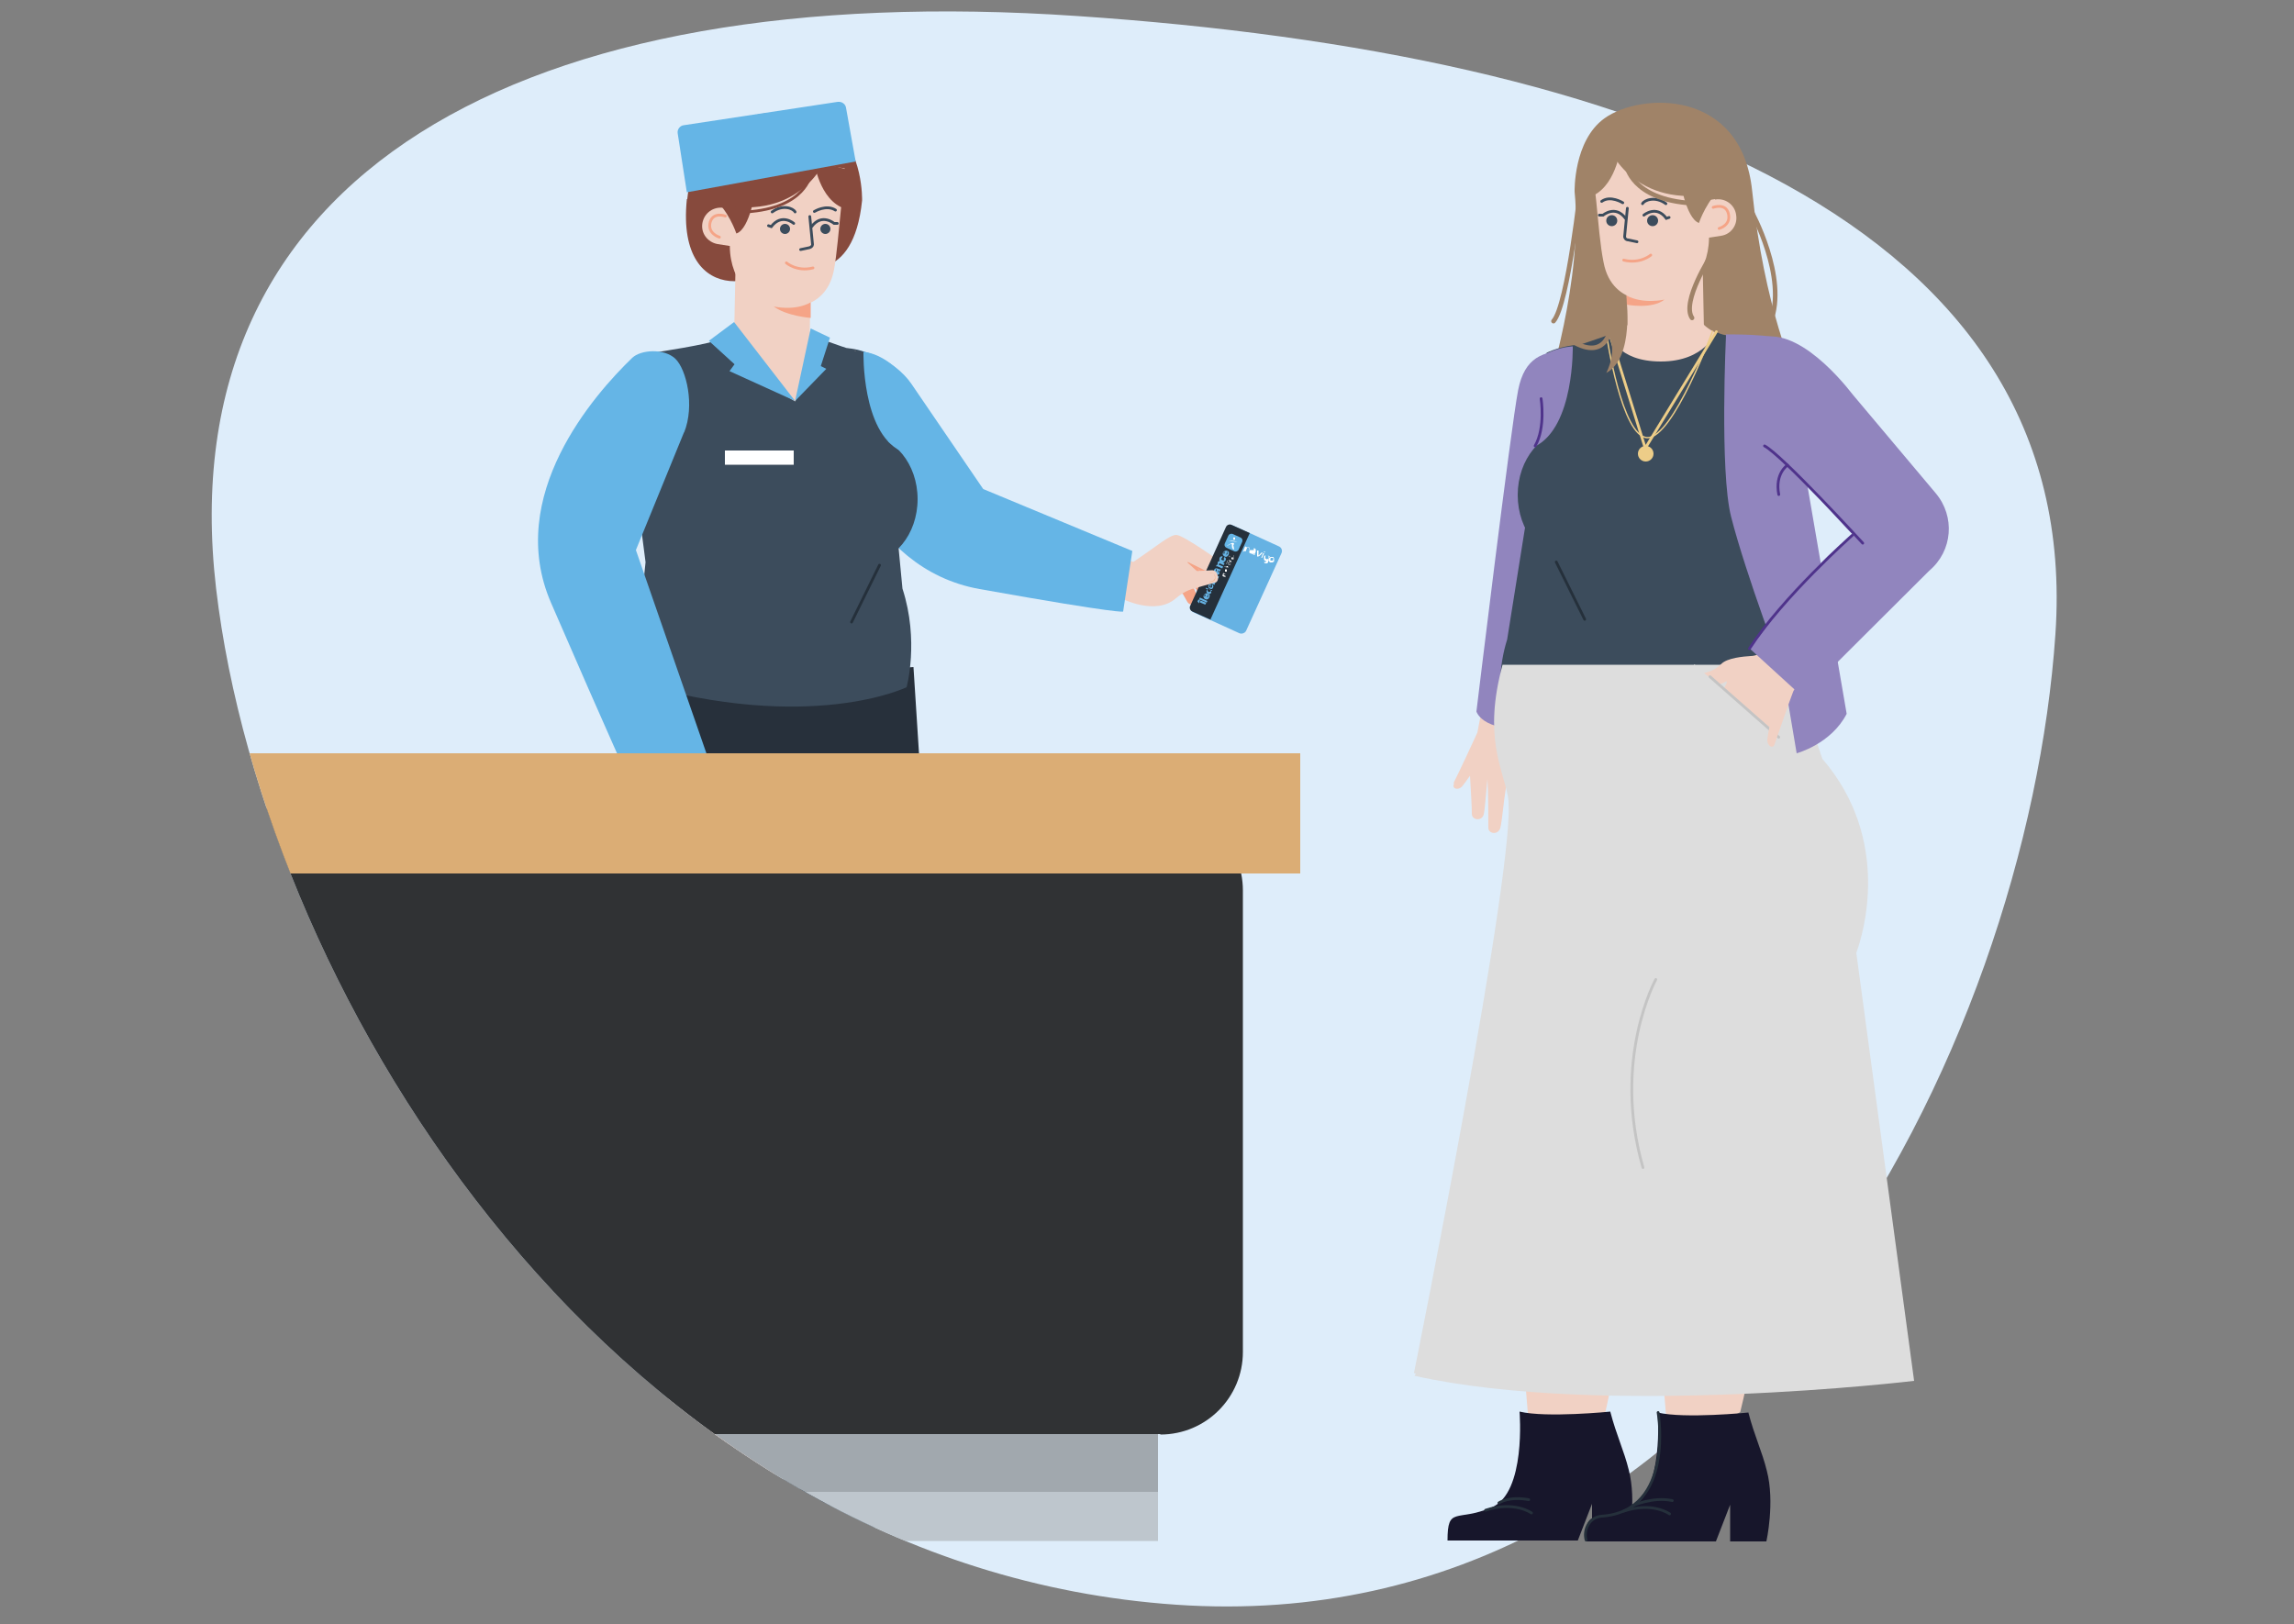
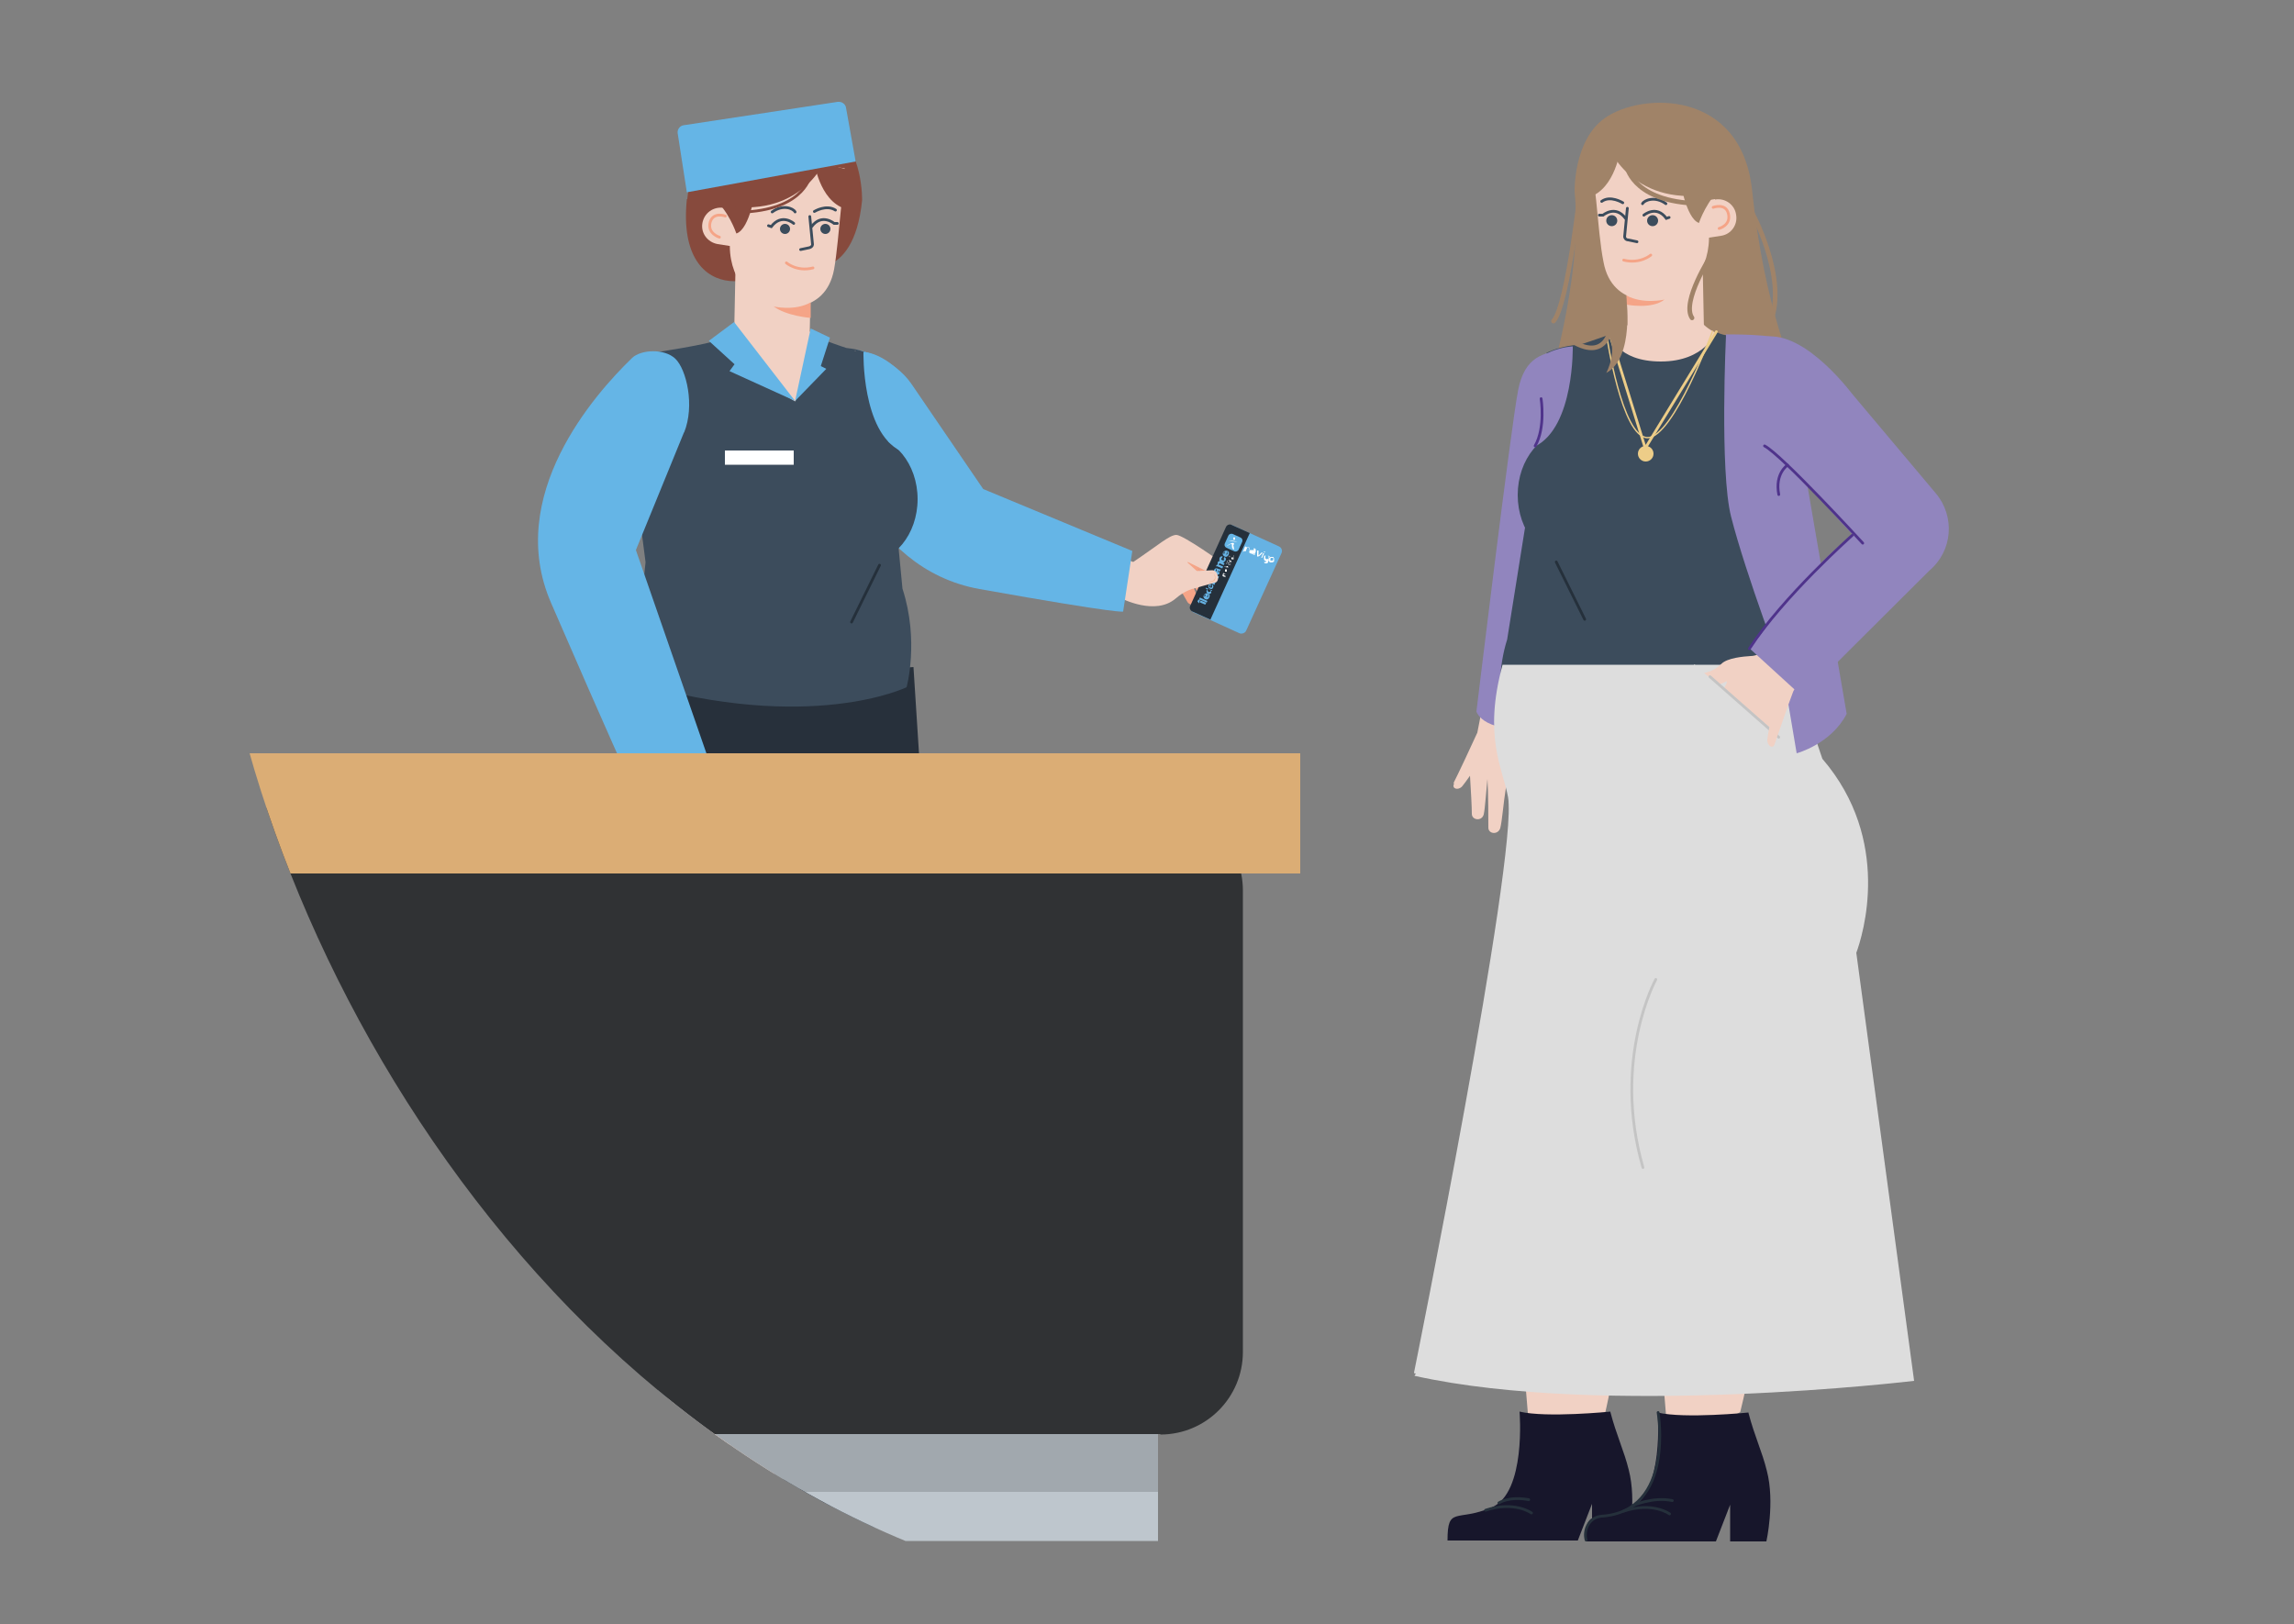
<svg xmlns="http://www.w3.org/2000/svg" version="1.1" viewBox="0 0 500 354.1">
  <rect x="0" y="0" width="500" height="354.1" fill="#808080" stroke="none" />
  <defs>
    <style>
      .cls-1, .cls-2, .cls-3, .cls-4, .cls-5, .cls-6, .cls-7, .cls-8, .cls-9, .cls-10, .cls-11 {
        fill: none;
      }

      .cls-12 {
        fill: #874a3d;
      }

      .cls-2, .cls-3, .cls-4, .cls-5, .cls-6, .cls-7, .cls-8, .cls-11 {
        stroke-miterlimit: 10;
      }

      .cls-2, .cls-3, .cls-5, .cls-6, .cls-7, .cls-8, .cls-10, .cls-11 {
        stroke-width: .6px;
      }

      .cls-2, .cls-5, .cls-6, .cls-7, .cls-8, .cls-9, .cls-10, .cls-11 {
        stroke-linecap: round;
      }

      .cls-2, .cls-10 {
        stroke: #3c4c5c;
      }

      .cls-3 {
        stroke: #874a3d;
      }

      .cls-4 {
        stroke-width: .3px;
      }

      .cls-4, .cls-8 {
        stroke: #edcd88;
      }

      .cls-13 {
        fill: #17162b;
      }

      .cls-5 {
        stroke: #25303b;
      }

      .cls-14 {
        fill: #65b5e6;
      }

      .cls-15, .cls-16 {
        fill: #303234;
      }

      .cls-17 {
        fill: #bec6cd;
      }

      .cls-18 {
        fill: #25303b;
      }

      .cls-19 {
        fill: #25303b;
      }

      .cls-16 {
        opacity: .2;
      }

      .cls-16, .cls-20 {
        isolation: isolate;
      }

      .cls-21 {
        fill: #66b2e3;
      }

      .cls-22 {
        fill: #f4e8bc;
      }

      .cls-23 {
        fill: #f1d1c4;
      }

      .cls-6 {
        stroke: #c4c4c4;
      }

      .cls-24 {
        fill: #deedfa;
      }

      .cls-25 {
        mix-blend-mode: multiply;
      }

      .cls-26 {
        fill: #ddd;
      }

      .cls-27 {
        fill: #9185be;
      }

      .cls-7 {
        stroke: #4f338b;
      }

      .cls-28 {
        fill: #fff;
      }

      .cls-29 {
        fill: #f5aa7c;
      }

      .cls-30 {
        fill: #dbad75;
      }

      .cls-31 {
        fill: #27303b;
      }

      .cls-32 {
        fill: #f6ab8e;
      }

      .cls-33 {
        fill: #3c4c5c;
      }

      .cls-34 {
        fill: #edcd88;
      }

      .cls-35 {
        fill: #f5a487;
      }

      .cls-36 {
        fill: #65b5e6;
      }

      .cls-9 {
        stroke: #a08368;
      }

      .cls-9, .cls-10 {
        stroke-linejoin: round;
      }

      .cls-37 {
        fill: #a08368;
      }

      .cls-38 {
        clip-path: url(#clippath);
      }

      .cls-11 {
        stroke: #f5a487;
      }
    </style>
    <clipPath id="clippath">
      <path class="cls-1" d="M47.1,128.3C36.6,38.1,113.5-4.8,234.9,3.5c121.4,8.2,219.2,44.9,213.1,134.7-6.1,89.8-70.2,219.9-191.6,211.6S57.7,218.4,47.1,128.3Z" />
    </clipPath>
  </defs>
  <g>
    <g id="Calque_1">
      <g id="Calque_1-2" data-name="Calque_1">
        <g class="cls-20">
          <g id="Calque_1-2">
-             <path class="cls-24" d="M47.1,128.3C36.6,38.1,113.5-4.8,234.9,3.5c121.4,8.2,219.2,44.9,213.1,134.7-6.1,89.8-70.2,219.9-191.6,211.6S57.7,218.4,47.1,128.3h0Z" />
            <g>
              <g>
                <polygon class="cls-35" points="257.7 129.5 254.2 123.3 256.5 116.9 262.8 120.7 257.7 129.5" />
                <path class="cls-35" d="M260.9,123.6s4.6,6.5,4.8,6.8.8.7,1.6,0,.5-1.2.4-1.4-4.9-8.3-4.9-8.3l-1.9,2.9h0Z" />
                <path class="cls-35" d="M258.6,125.2s3.5,5.5,3.7,5.7c.2.3.7.7,1.5.2s.6-1.1.5-1.4-3.4-6.3-3.4-6.3l-2.4,1.8h0Z" />
                <path class="cls-35" d="M258.5,123.8s2.3,6,2.5,6.3.1,1.3-.6,1.6c-1,.3-1.5-.3-1.6-.5s-3.2-5.6-3.2-5.6l3-1.8h0Z" />
              </g>
              <path class="cls-32" d="M262.6,124.9s4.3,1.9,4.6,2.1.8.2,1.2-.5,0-1.1-.2-1.2-2.5-1.8-2.5-1.8l-3.1,1.5h0Z" />
              <path class="cls-23" d="M258.8,122.6l2.1,1.9c.1,1.4,1.2,1.5,1.4,3.2-2.5.6-4,1-6.1,2.8-4.4,3.7-11.5.1-12.3-.3h-12.1l3.5-12,11.7,4.3c5.5-3.7,7.9-5.9,9.4-5.9s10.3,6.3,10.3,6.3c-.8,1.3-.5.9-1.5,2.7l-6.3-3.1h0Z" />
              <g>
                <rect class="cls-21" x="259" y="119.6" width="20.8" height="13.2" rx="1.1" ry="1.1" transform="translate(42.9 319.1) rotate(-65.5)" />
                <path class="cls-18" d="M263.9,135.1l-4-1.8c-.5-.2-.7-.8-.5-1.2l7.8-17.2c.2-.5.8-.7,1.2-.5l4,1.8-8.6,18.9Z" />
                <g>
                  <rect class="cls-14" x="267.1" y="116.6" width="3.3" height="3.3" rx=".7" ry=".7" transform="translate(49.8 313.8) rotate(-65.5)" />
                  <g>
                    <path class="cls-28" d="M269.2,117.6c-.1.1-.3.1-.4,0,0-.1,0-.3,0-.4.1-.1.3-.1.4,0,0,.1,0,.3,0,.4" />
                    <path class="cls-28" d="M269,118.7c0-.5-.5-.4-.8-.2s-.5.3-.8.4,0,0,0,0,.1,0,.2,0,.4-.2.6-.3.3,0,.3.2,0,.5.1.7.3.3.4.3c0,0,0,0,0,0,0-.1-.1-.6-.2-1.1Z" />
                  </g>
                  <path class="cls-28" d="M269.7,118c-.4,0-.5,0-.9-.1s-.6-.1-1,0c0,0-.1,0,0,0,.4,0,.5,0,.9.1s.6.1,1,0c0,0,.1,0,0,0Z" />
                </g>
                <g>
                  <path class="cls-28" d="M275.5,120.6h-.2c0,0,0,0,0,0l-.3-.2s0,0,0,0h0l-.7.7v-1.1s-.3,0-.3,0h0c0,.3,0,.6,0,.9,0,.2,0,.4,0,.4h.2c0,0,.2,0,.4-.2.2-.2.4-.3.5-.5h.2c0,0-.4,1-.4,1,0,0,0,0,0,0h.2c0,0,0,0,0,0l.5-1.1s0,0,0,0ZM275.7,120.2h-.2c0,0,0,0,0,0v.2c0,0,0,0,0,0h.2c0,0,0,0,0,0v-.2c0,0,0,0,0,0Z" />
                  <path class="cls-28" d="M271.3,120.1s.2.1.2.1c0,0,.2-.5.2-.5s0-.1.1-.2c0,0,0,0,0-.1,0,0,.2,0,.2,0,0,0,.1,0,.2,0,0,0,.1,0,.1.1,0,0,0,0,0,.2,0,0,0,0,0,.2,0,0,0,.1,0,.2h0c0,.1,0,.1,0,.1,0,0,0,0,0,0,0,0,0,.1,0,.1,0,0,0,.1,0,.2,0,0,0,0,.2.1,0,0,.1,0,.2.1h.3c0,.1,0,.1,0,.1l.5.2s0,0,0,0c0,0,0,0,0,0h0s0,0,0,0h0s0,0,0-.2c0-.1.1-.3.2-.5,0-.1,0-.2,0-.3,0,0,0-.1,0-.2,0,0,0-.1-.1-.2,0,0-.1,0-.2-.1,0,0-.1,0-.1,0,0,0,0,0,0,0h0s-.1.2-.1.2h0s0,0,0,0c0,0,0,0,0,0,0,0,0,0,.1,0,0,0,0,0,0,0,0,0,0,0,0,.1,0,0,0,0,0,.1,0,0-.2,0-.3,0,0,0-.2,0-.2,0,0,0-.2,0-.3,0,0,0-.1,0-.2.2,0,0,0,0,0,.1,0,0,0,0,0,0,0,0,0,0,0,0,0,0,0,0,0,0,0,0,0,0,0,0h0s0,0,0,0c0,0,0,0,0-.2,0,0,0-.2.1-.2,0-.1,0-.2,0-.3,0,0-.1-.2-.2-.2,0,0-.1,0-.2,0,0,0-.2,0-.3,0h0c0-.1-.3-.2-.3-.2l-.5,1.2ZM273.4,120.6c0,0,0,.1,0,.2,0,0,0,0,0,0,0,0,0,0,0,0,0,0,0,0,0,0,0,0,0,0-.1,0,0,0,0,0-.1,0,0,0,0,0,0,0,0,0,0,0,0-.1s0,0,0,0c0,0,0,0,.1,0,0,0,.1,0,.2,0,0,0,.1,0,.1,0,0,0,0,0,0,0h0Z" />
                  <path class="cls-28" d="M276.7,122.5c0,0-.1-.1-.1-.2h0c0,0,0-.2,0-.3h0c0,0,0-.2,0-.3h0c0,0,0-.2.2-.2h0c0,0,.1-.1.2-.1h0c0,0,.2,0,.2,0h0c0,0,.2,0,.2,0h0c0,0,.2,0,.2.1h0c0,0,0,.1.1.2h0c0,0,0,.2,0,.3h0c0,0,0,.2,0,.3h0c0,0,0,.2-.2.2h0c0,0-.1.1-.2.1h0c0,0-.2,0-.2,0h0c0,0-.2,0-.2,0h0c0,0-.1,0-.2-.1h0ZM277.2,121.6s0,0-.1,0h0c0,0-.1,0-.1,0h0s0,0-.1.2h0c0,0,0,.1,0,.2h0c0,0,0,.1,0,.2h0s0,0,0,0h0s0,0,.1,0h0s0,0,.1,0h0s0,0,.1,0h0c0,0,.1,0,.2,0h0s0,0,.1-.2h0c0,0,0-.1,0-.2h0c0,0,0-.1,0-.2h0s0,0,0,0h0s0,0-.1,0h0s0,0-.1,0h0Z" />
                  <path class="cls-28" d="M276.5,121.8c0-.1.1-.2.2-.4,0,0,0-.1,0-.1h0c0,0,0-.1,0-.1h0s-.1,0-.1,0c-.1,0-.2,0-.3-.1,0,0-.2,0-.3,0-.1,0-.2,0-.3,0-.1,0-.2.1-.2.3s0,.2,0,.3c0,0,0,.2,0,.3,0,0,.1.2.2.2,0,0,.2.1.3.2h0c0,0,0,.1-.1.1,0,0-.1,0-.2,0,0,0-.1,0-.2,0,0,0,0,0,0,0,0,.1.1.2.2.3,0,0,.1,0,.2,0,.1,0,.2,0,.3,0,0,0,.2-.2.2-.3,0,0,0-.1.1-.2,0,0,0-.2.1-.2ZM276.1,121.9s0,0,0,0h0c0,0-.1,0-.2-.1,0,0,0,0-.1-.1,0,0,0-.1,0-.2,0,0,0-.1,0-.2s0-.1.1-.2c0,0,.1,0,.2,0,0,0,.1,0,.2,0,0,0,.1,0,.2,0,0,0,0,.1,0,.2,0,0,0,.1,0,.2,0,.1,0,.2-.1.3Z" />
                </g>
                <g>
                  <g>
                    <path class="cls-28" d="M266.4,125.5h.1s0,0,0,0c0,0,0-.2,0-.3s0,0,0-.1c0,0,0,0,.1,0,0,0,0,0,0-.1s0,0,0-.1,0,0,0,0c0,0,0,0,0,0,0,0,0,0,0,0s0,0,0,0l.5.2h0c0,.1-.4,0-.4,0,0,0,0,0,0,0,0,0,0,0,0,0,0,0,0,0,0,0,0,0,0,0,0,0,0,0,0,.1,0,.2,0,0,0,0,.1.1l.4.2h0c0,.1-.4,0-.4,0,0,0,0,0,0,0,0,0,0,0,0,0,0,0,0,0,0,0,0,0,0,0,0,0s0,0,0,0,0,0,0,0c0,0,0,0,0,0,0,0,0,0,0,0l.4.2h0c0,.1-.7-.2-.7-.2h0Z" />
                    <path class="cls-28" d="M267,124.6s0,0,0-.1c0,0,0,0,0-.1,0,0,0-.1,0-.2s0,0,0-.1c0,0,0,0,.1,0,0,0,0,0,.1,0,0,0,0,0,.1,0s0,0,.1,0c0,0,0,0,0,.1,0,0,0,0,0,.1,0,0,0,.1,0,.2s0,0,0,.1,0,0-.1,0c0,0,0,0-.1,0s0,0-.1,0,0,0-.1,0ZM267.3,124.6s0,0,.1,0c0,0,0,0,0,0,0,0,0,0,0,0s0,0,0,0c0,0,0,0,0,0,0,0,0,0,0,0,0,0,0,0-.1,0s0,0-.1,0,0,0-.1,0c0,0,0,0,0,0,0,0,0,0,0,0s0,0,0,0,0,0,0,0c0,0,0,0,0,0,0,0,0,0,.1,0s0,0,.1,0Z" />
                    <path class="cls-28" d="M266.9,123.5l.4.2h0s0,0,0-.1c0,0,0,0,0-.1s0,0,0-.1c0,0,0,0,.1,0,0,0,0,0,.1,0s0,0,.1,0,0,0,.1,0c0,0,0,0,0,.1,0,0,0,0,0,.1,0,0,0,0,0,.1s0,0,0,0c0,0,0,0,0,0,0,0,0,0,0,0,0,0,0,0,0,0h0s0,0,0,0h0c0,.1-.9-.3-.9-.3h0ZM267.6,123.4s0,0,0,0c0,0,0,0,0,0,0,0,0,0,0,0s0,0,0,.1c0,0,0,0,0,0,0,0,0,0,0,0,0,0,0,0,0,0s0,0,.1,0c0,0,0,0,0,0,0,0,0,0,0,0s0,0,0,0,0,0,0-.1c0,0,0,0,0,0,0,0,0,0,0,0,0,0,0,0,0,0s0,0,0,0Z" />
                    <path class="cls-28" d="M267.4,122.9h-.1c0,0,0-.2,0-.2h.1c0,0,0,.2,0,.2ZM267.6,122.9l.7.3h0c0,.1-.7-.2-.7-.2h0Z" />
                    <path class="cls-28" d="M267.4,122.5l.9.4h0c0,.1-.9-.3-.9-.3h0Z" />
                    <path class="cls-28" d="M267.6,122.4h-.1c0,0,0-.2,0-.2h.1c0,0,0,.2,0,.2ZM267.8,122.3l.7.3h0c0,.1-.7-.2-.7-.2h0Z" />
                    <path class="cls-28" d="M268,121.9h0s0,.2,0,.2l.4.2s0,0,0,0c0,0,0,0,0,0,0,0,0,0,0,0,0,0,0,0,0,0h0c0,0,0,0,0,0h0c0,.1,0,.1,0,.2,0,0,0,0,0,0s0,0,0,0c0,0,0,0,0,0l-.4-.2h0c0,.1,0,0,0,0h0c0-.1-.2-.2-.2-.2h0c0-.1.2,0,.2,0h0Z" />
                    <path class="cls-28" d="M268.9,121.6c0,0,0,.1,0,.2s0,0,0,.1c0,0,0,0-.1,0,0,0,0,0-.1,0,0,0-.1,0-.2,0,0,0,0,0-.1,0,0,0,0,0,0-.1s0,0,0-.1c0,0,0,0,0-.1s0-.1.1-.1c0,0,0,0,.1,0,0,0,0,0,.1,0,0,0,0,0,.1,0l-.2.5s0,0,0,0c0,0,0,0,0,0,0,0,0,0,0,0,0,0,0,0,0,0s0,0,0-.1c0,0,0,0,0-.1h0c0,0,.1,0,.1,0ZM268.5,121.4s0,0,0,0,0,0,0,0,0,0,0,0,0,0,0,0,0,0,0,0c0,0,0,0,0,0,0,0,0,0,0,0l.2-.4s0,0,0,0ZM267.9,121.3l.2.2h0c0,0-.1-.4-.1-.4h0Z" />
                    <path class="cls-28" d="M268.9,121.2s0,0,0,0c0,0,0,0,0,0,0,0,0,0,0,0s0,0,0,0,0,0,0,0c0,0,0,0,0,0,0,0,0,0,0,0s0,0,0,0c0,0,0,0,0,0s0,0,0,0c0,0,0,0,0,0,0,0,0,0,0,0,0,0,0,0-.1,0s0,0,0,0c0,0,0,0,0,0,0,0,0,0,0,0,0,0,0,0,0,0s0,0,0-.1c0,0,0,0,0,0,0,0,0,0,0,0,0,0,0,0,.1,0h0c0,.1,0,.1,0,.1,0,0,0,0,0,0,0,0,0,0,0,0,0,0,0,0,0,0s0,0,0,0c0,0,0,0,0,0,0,0,0,0,0,0,0,0,0,0,0,0s0,0,0,0c0,0,0,0,0,0,0,0,0,0,0,0,0,0,0,0,0,0,0,0,0,0,0,0,0,0,0,0,0,0,0,0,0,0,0,0,0,0,0,0,0,0s0,0,0,0c0,0,0,0,0,0s0,0,0,.1c0,0,0,0,0,.1s0,0,0,.1c0,0,0,0,0,0,0,0,0,0,0,0,0,0,0,0-.1,0h0c0-.1,0,0,0-.1Z" />
                  </g>
                  <g>
                    <path class="cls-21" d="M261.4,131.2v.3c-.1,0-.4-.4-.4-.4l.2-.4h.5c0-.1-.1.2-.1.2h-.2c0,0,.1.3.1.3ZM261.5,131.3l.2-.4,1.2.5-.2.4-1.2-.5Z" />
                    <rect class="cls-21" x="262" y="129.8" width=".4" height="1.8" transform="translate(34.6 315.2) rotate(-65.5)" />
                    <path class="cls-21" d="M262.9,130.2c.2,0,.3,0,.4-.1s0-.2,0-.3l.2-.4c.2.2.2.5.1.8-.2.4-.5.6-.9.4s-.5-.6-.3-.9.6-.5,1-.3l-.4.9M262.9,129.6c-.1,0-.3,0-.4.1s0,.3.1.4l.2-.5Z" />
                    <path class="cls-21" d="M264.2,128.6v.2c0,0-.2,0-.2,0h0c0,.1,0,.2,0,.4-.1.3-.4.3-.7.2s-.4-.4-.3-.7.1-.2.3-.2h0s-.5-.2-.5-.2v-.2c0,0,1.4.6,1.4.6M263.9,128.9c0-.2,0-.4-.2-.5s-.4,0-.5.1,0,.4.2.5.4,0,.5-.1" />
                    <path class="cls-21" d="M264.3,127.5c.2.1.2.3.1.6-.1.3-.4.4-.7.2-.3-.1-.4-.4-.3-.7s.5-.3.7-.2l-.3.7c.2,0,.4,0,.4-.2s0-.2,0-.3v-.2M264,127.5c-.2,0-.3,0-.4.2s0,.3.1.4l.2-.5Z" />
                    <polygon class="cls-21" points="263 126.7 263.6 125.5 263.9 125.7 263.6 126.4 263.9 126.6 264.2 125.9 264.6 126.1 264.2 126.8 264.9 127 264.7 127.5 263 126.7" />
                    <path class="cls-21" d="M264.1,125.6l.2-.4h.2c0,0,0,0,0,0-.1-.1-.1-.3,0-.5s0,0,0,0l.4.2s0,0,0,.1c0,.2,0,.4.2.4l.6.3-.2.4-1.2-.5Z" />
                    <path class="cls-21" d="M264.8,125c-.2,0-.2-.2-.2-.3,0-.1,0-.3,0-.4.1-.3.3-.5.7-.4l.5.2c.1,0,.2,0,.3,0l-.2.4s0,0-.1,0c0,.2,0,.3,0,.5-.1.2-.3.4-.6.2-.4-.2-.2-.6,0-.9,0,0,0-.1,0-.2s-.2,0-.2.1,0,.2,0,.3l-.2.4M265.7,124.7c0-.2,0-.3-.2-.4,0,0,0,.2,0,.3,0,0,0,.2,0,.2s.2,0,.2-.1" />
                    <path class="cls-21" d="M265,123.5l.2-.4h.2c0,0,0,0,0,0,0-.1,0-.3,0-.5.2-.4.5-.3.7-.2l.8.4-.2.4-.6-.3c-.2,0-.3-.2-.4,0s0,.3.2.3l.7.3-.2.4-1.2-.5Z" />
                    <path class="cls-21" d="M266.5,121.6c-.1,0-.2,0-.3.1-.1.2,0,.3.2.4s.3,0,.4,0,0-.2-.1-.3l.2-.4c.3.2.4.5.2.8s-.5.5-.9.4-.5-.5-.4-.9.4-.5.7-.4l-.2.4Z" />
                    <path class="cls-21" d="M267.1,120.9c.2,0,.3,0,.4-.1s0-.2,0-.3l.2-.4c.2.2.2.5.1.8-.2.4-.5.6-.9.4s-.5-.6-.3-.9.6-.5,1-.3l-.4.9M267.1,120.3c-.1,0-.3,0-.4.1s0,.3.1.4l.2-.5Z" />
                  </g>
                </g>
              </g>
              <g>
                <path class="cls-23" d="M260.1,128.3c1.3-.4,4.1-1.1,4.7-1.3.4,0,.9-.6.6-1.6s-.9-1.1-1.2-1.1-3.8.2-3.8.2c0,0-1,4-.3,3.8h0Z" />
                <g>
                  <g class="cls-25">
                    <path class="cls-29" d="M261.2,127h0v-1.5q-.1,0,0,0c.1,0,0,0,0,0v1.5q.1,0,0,0c-.1,0,0,0,0,0h0Z" />
                  </g>
                  <g class="cls-25">
                    <path class="cls-29" d="M260.8,126.7h0v-.8h0v.8h0Z" />
                  </g>
                </g>
                <g class="cls-25">
                  <path class="cls-29" d="M263.6,126.8h0s.8,0,1.1-.5c.1-.2.2-.3.1-.6-.2-1-.8-.9-1.4-.8h-.2.2c.6,0,1.3-.2,1.5.9,0,.2,0,.4-.1.6-.4.5-1.2.5-1.2.5h0Z" />
                </g>
              </g>
            </g>
            <g>
              <path class="cls-23" d="M363.8,316.7l15.5-8.9s16.6-66.2-.5-75.4c-11.4-6.1-16.9,2.9-19.5,9.9-1.2,3.3-1.2,6-.9,9l5.4,65.3h0Z" />
              <path class="cls-23" d="M360.5,172.3l-2.2,75.7,27.1,1.8s13.7-41.9,6.3-72.3" />
              <path class="cls-23" d="M333.7,316.4l15.8-6.8s16.3-68.2-.8-77.4c-11.4-6.1-16.9,2.9-19.5,9.9-1.2,3.3-1.2,6-.9,9l5.4,65.3h0Z" />
              <g>
                <path class="cls-13" d="M351,307.7s-13.9,1.4-19.8,0c0,0,1.5,17.7-6.1,20.9-7.6,3.2-9.6-.4-9.6,7.2h28.4l3.1-8v8h7.9s1.9-8.5.1-15.4c-1-4.1-2.7-7.6-4-12.6h0Z" />
                <path class="cls-5" d="M333.8,329.8s-3.7-2.7-10-.6" />
                <path class="cls-5" d="M326.7,327.6s2.2-1.5,6.5-.7" />
              </g>
              <g>
                <path class="cls-13" d="M381.1,307.9s-13.9,1.4-19.8,0c0,0,1.5,17.7-6.1,20.9-7.6,3.2-9.6-.4-9.6,7.2h28.4l3.1-8v8h7.9s1.9-8.5.1-15.4c-1-4.1-2.7-7.6-4-12.6h0Z" />
                <path class="cls-5" d="M363.9,330s-3.7-2.7-10-.6" />
                <path class="cls-5" d="M355.9,328.2s4.3-2,8.6-1.1" />
              </g>
              <path class="cls-5" d="M361.4,307.9s3.7,21.5-12.3,22.6c-2.7.2-4,2.9-3.4,5.2" />
              <path class="cls-23" d="M330.5,172l-2.2,75.7,27.1,1.8s13.7-41.9,6.3-72.3" />
              <path class="cls-22" d="M325.7,146.2l-3.3,22.5s21.1,4.4,28.7.2c7.6-4.1-25.4-22.8-25.4-22.8h0Z" />
              <path class="cls-23" d="M316.8,170.7c.6-1.1,4.5-9.4,5.2-11h0l1.4-7.2,12.7-2.3-3.1,9.2c.2.5.5,1,.9,1.5,1.1,1.2,3.4,3.8,3.4,5.7,0,3.7,2.6,5.3,2.9,6-5.1,1.2-6.4-4.1-6.4-4.1,0,0-.4-.2-.9,2.6-.5,3-.8,7.1-1.2,8.6-.5,1.6-2.7,1.3-2.6-.2,0-1.8-.3-7.3-.5-8.8h-.2c0,.2-.2.7-.2,1.2-.5,3-.8,7.1-1.2,8.6-.5,1.6-2.7,1.3-2.6-.2,0-1.5,0-7.6-.2-10.5-.3,2.9-.5,6.3-.8,7.7-.4,1.6-2.6,1.3-2.6-.1s-.2-5.2-.4-8.3c-.7,1-1.3,1.8-1.7,2.3-.9,1-2.3.5-1.8-.5h0v-.2Z" />
              <path class="cls-27" d="M341.8,76.5c-5.5,0-9.5,1.4-10.9,8.5-1.6,8.1-9.1,70.1-9.1,70.1,0,0,1.6,5.4,14.5,3.1,0,0,18.1-46.2,17.5-72-.1-6.8-5.7-9.8-12-9.7h0Z" />
              <path class="cls-37" d="M381.9,41.6c2.6,25.2,9.1,39.9,11.2,44.7,0,0-43.9,11.9-56-.8,0,0,8-24.8,6.1-43.7,0,0-.3-11.1,6.5-16,7.9-5.7,29.9-6.5,32.2,15.8h0Z" />
              <g>
                <path class="cls-23" d="M362.7,54.4c-4.6.9-8.3,3.6-8.2,6.1l.3,14.9c0,2.5,3.8,3.7,8.4,2.8,4.6-.9,8.3-3.6,8.2-6.1l-.3-14.9c0-2.5-3.8-3.7-8.4-2.8h0Z" />
                <path class="cls-23" d="M362.4,65.3c6.7-1.1,11.1-8.3,9.9-16.2l-1.8-11.1c-.4-2.5-1.3-4.7-2.6-6.6l-20.8,3.4c-.2,1,.4,5.4.8,8.9.5,5,.9,10,1.6,13.4,1.9,10.4,12.7,8.3,12.7,8.3" />
                <path class="cls-23" d="M373.8,43.5c2.2-.4,4.3,1.1,4.6,3.3.4,2.2-1.1,4.3-3.3,4.6l-6.5,1-1-8,6.2-1h0Z" />
              </g>
              <path class="cls-37" d="M366.1,38.8s1.3,8.8,4.2,9.8c0,0,1.8-5.4,5.5-8.1l-9.8-1.7h0Z" />
              <path class="cls-2" d="M354.7,45.4l-.6,6.2c0,.3.3.7.8.7l1.9.4" />
              <path class="cls-2" d="M358.3,46.9s2.7-2.3,4.9.7l.6-.2" />
              <circle class="cls-33" cx="360.2" cy="48.1" r="1.2" />
              <path class="cls-2" d="M354.3,47.6c-2.2-3-4.9-.7-4.9-.7h-.8" />
              <circle class="cls-33" cx="351.3" cy="48.1" r="1.2" />
              <path class="cls-11" d="M373.4,45.2s2.7-1,3.3,1.3c.7,2.6-2,3.3-2,3.3" />
              <path class="cls-2" d="M353.7,44.2s-2.7-1.7-4.6-.3" />
              <path class="cls-2" d="M358,44.4c.4-.8,2.8-1.7,5.1,0" />
              <path class="cls-35" d="M362.8,65.3s-4.7,1.1-8.3-.9v2s5.5,1.1,8.3-1.1Z" />
              <path class="cls-33" d="M389.3,122.4l1.1,22.4c-1,2.8,2.7,10.6,3.5,13.5l2.5,6.3h-67.8s-3.8-13.6-.1-25.2l7.2-45.1s0-8.1,1.4-17.4c0,0,3.1-1.6,7.5-1.8l45,9.3-.3,38h0Z" />
              <ellipse class="cls-33" cx="342.4" cy="107.9" rx="11.6" ry="14.1" />
              <path class="cls-26" d="M308.2,299.2s22.7-112.4,20.5-125.4c-1.1-6.2-5.5-13.1-1.2-28.9h63.1c.6,2.6,3.6,11.7,6.6,20.5,15.3,17.8,8.8,38.5,7.4,42.3l12.6,93.3s-67.6,8.1-108.9-1.1l.3-.5c-.2,0-.4-.1-.4-.1h0Z" />
              <path class="cls-23" d="M354.6,70.9l16.3-.6c2.3,2.6,6,3.2,6,3.2l-1.1,4.9c0,4.6-4.1,6.5-8,6.6h-15.8c-3.8,0-7.9-5.4-7.4-9.8,0,0,5.2-.3,10-4.3h0Z" />
              <path class="cls-27" d="M342.8,75.4s.4,17.6-8.2,21.9v-18.9s3.7-2.6,8.2-2.9h0Z" />
              <path class="cls-37" d="M350.4,31.6s4.9,13.4,22.1,10.8l-1.5-12.3-20.6,1.5h0Z" />
              <path class="cls-37" d="M353.2,32.4s-1.1,8.8-6.9,10.6l-.6-8.6,7.5-2Z" />
              <path class="cls-11" d="M359.8,55.6s-2.3,2-5.9,1.1" />
              <path class="cls-33" d="M374.1,72.3s-2.4,6.5-12.1,6.5-11.1-5.9-11.1-5.9c0,0-5.9,2.1-7.1,2.4s3.2,17.7,3.2,17.7l32.7-.6-1.2-19.2s-2.6.2-4.3-.8h-.1Z" />
              <path class="cls-27" d="M376.1,72.9s10.7-.2,13.5,1.4c2.6,1.4,8.3,3.7,15.2,19.3,4.5,10.3-4.2,11.8-10.9,12l8.6,50c-3.4,6.6-10.9,8.6-10.9,8.6l-3.1-18.4h0c.5,1.9-8-20.6-11.2-33.2-2.5-9.9-1.1-39.6-1.1-39.6h-.1Z" />
              <path class="cls-9" d="M381.7,46s8,14.5,4.2,24.2" />
              <path class="cls-9" d="M344.6,39.9s-2.8,26.5-6,30.1" />
              <path class="cls-9" d="M354.5,36s1,7.5,14.3,8.3" />
              <path class="cls-9" d="M373,55.6s-6.6,10.2-4.2,13.7" />
              <path class="cls-23" d="M375.1,151c1.7-2.4,1.2-2.5,1.2-2.5,0,0-4.6,2.9-7.4-1.6.7-.2,3.7.4,6.3-2.2,1.3-1.3,4.8-1.6,6.4-1.7.6,0,1.2-.2,1.7-.4l4.3-8.7,7.4,10.6-4.1,6.1c-.2,0-.8.3-.9.5,0,0-1.4,2.5-2.4,4.3.4.3.7.5.7.7-1.5,1.1-7.5,6.7-8.8,7.9-1,1-2.9-.3-2-1.8.8-1.3,3-3.8,4.8-6-2.2,2-6.5,6.3-7.5,7.4-1,1-2.8-.3-2-1.7s3.4-4.6,5.2-7c.3-.4.5-.8.7-1.1h-.3c-1.2.9-5.3,4.6-6.5,5.9-1,1-2.8-.3-2-1.7s3.4-4.6,5.2-7h0Z" />
              <polygon class="cls-26" points="389.5 162.6 369.3 144.8 360.4 165.5 374.4 174.4 389.5 162.6" />
              <line class="cls-6" x1="372.7" y1="147.5" x2="387.7" y2="160.7" />
              <path class="cls-23" d="M386.4,152.6c0,.3,0,.8-.1,2-.3,2.4-1,5.4-1.1,6.7,0,1.4,1.3,2,1.6.9.4-1.2,3.6-10.4,4.1-11.6-.2-.4-4.5,2-4.5,2h0Z" />
              <g>
                <polyline class="cls-8" points="374.1 72.3 358.6 97.7 350.9 72.9" />
                <circle class="cls-34" cx="358.7" cy="98.9" r="1.7" />
                <path class="cls-4" d="M373.3,72.1s-8.6,23.3-14.2,23.3-8.9-22.2-8.9-22.2" />
              </g>
              <path class="cls-7" d="M335.9,86.9s1,6.3-1.3,10.3" />
              <path class="cls-7" d="M389.6,101.4s-2.8,1.8-1.9,6.4" />
              <line class="cls-5" x1="339.2" y1="122.5" x2="345.4" y2="135" />
              <path class="cls-6" d="M360.9,213.5s-9.6,17.4-2.8,41" />
              <path class="cls-27" d="M404,116.7c-1.8-1.7-17.4-18.8-22.3-26.6-2.9-4.6-4.6-12.5-.3-15.4,8.4-5.6,19.4,7.4,22.5,11.4l18,21.4c4.3,5.1,3.7,12.6-1.4,16.9l-27.6,27.5-11.5-10.5s13.8-19.1,22.6-24.8h0Z" />
              <path class="cls-7" d="M403.7,116.7s-15.2,13.5-22.4,24.7" />
              <path class="cls-7" d="M406,118.4s-17.7-19.3-21.4-21.2" />
              <path class="cls-37" d="M354.4,64.6s2,13.2-4.3,16.7c0,0,2.9-5.4,0-8.8s4.3-7.9,4.3-7.9Z" />
              <path class="cls-9" d="M351.3,70.1s-.4,9.3-8.8,4.2" />
            </g>
            <g class="cls-38">
              <g>
                <path class="cls-36" d="M198.6,83.6c-3.6-5.2-11.2-8.1-14.5-7.3-3.2.8-5.8,5.1-5.3,7.8,2.1,11.4,9.7,39.8,34.7,44.3,31.4,5.6,31.3,4.9,31.3,4.9l2-13.2-32.5-13.5s-15.7-23-15.7-23Z" />
                <g>
                  <path class="cls-23" d="M197.2,314.4l-14.9.2s-15.3-73.9,1.1-83.1c10.9-6.1,16.1,2.8,18.5,9.6,1.2,3.2,1.1,5.9.8,8.9l-5.6,64.3h0Z" />
                  <path class="cls-31" d="M170.4,147.3s-12.7,25.2-2.3,50.6l7.4,49s-1.6,31.9,4.7,55.3h20.3l3.1-55-2.2-65.9-2.3-35.9-28.6,1.9h0Z" />
                  <path class="cls-23" d="M171,172.3l2.2,74.6-26.7,1.8s-13.5-41.3-6.2-71.3" />
                  <path class="cls-23" d="M161.3,315.1l-14.9-1.2s-10.7-75.1,6.8-82.8c11.6-5.1,16.3,4.2,18.3,11.2,1,3.4.7,6,.2,9l-10.5,63.8h0Z" />
                  <path class="cls-31" d="M145.4,145.9s-15.5,24-6.5,50.3l3.8,49.4s-6.4,41.5.4,55.8l21.4,1.5,8.4-55.2,4.7-64.8,2.6-32.8-34.8-4.2h0Z" />
                  <path class="cls-12" d="M149.7,43.5c-2.5,24.9,20.4,19.1,21,10,0,0-8.3,17.1,3.7,4.5,0,0,11.6,4.3,13.5-14.3,0,0,.3-10.9-6.4-15.8-7.8-5.6-29.5-6.4-31.7,15.5h-.1Z" />
                  <g>
                    <path class="cls-23" d="M168.6,56.1c4.5.9,8.2,3.5,8.1,6l-.3,14.7c0,2.4-3.8,3.7-8.3,2.8-4.5-.9-8.2-3.5-8.1-6l.3-14.7c0-2.4,3.8-3.7,8.3-2.8Z" />
                    <path class="cls-23" d="M169,66.9c-6.6-1.1-11-8.2-9.7-16l1.8-11c.4-2.4,1.3-4.6,2.5-6.5l20.5,3.3c.2,1-.4,5.3-.8,8.8-.5,4.9-.9,9.8-1.5,13.2-1.9,10.3-12.5,8.2-12.5,8.2" />
                    <path class="cls-23" d="M157.7,45.3c-2.2-.3-4.2,1.1-4.6,3.3-.4,2.2,1.1,4.2,3.3,4.6l6.4,1,1-7.9-6.1-1h0Z" />
                  </g>
                  <path class="cls-12" d="M164.7,41.2s-1.2,8.7-4.2,9.7c0,0-1.8-5.4-5.4-8l9.6-1.7h0Z" />
                  <path class="cls-2" d="M176.5,47.2l.6,6.1c0,.3-.3.6-.7.7l-1.9.4" />
                  <path class="cls-2" d="M173,48.7s-2.6-2.3-4.9.7l-.6-.2" />
                  <circle class="cls-33" cx="171.1" cy="49.9" r="1.1" />
                  <path class="cls-2" d="M176.9,49.4c2.2-3,4.9-.7,4.9-.7h.7" />
                  <circle class="cls-33" cx="179.9" cy="49.9" r="1.1" />
                  <path class="cls-11" d="M158.1,47.1s-2.6-1-3.3,1.3c-.7,2.5,2,3.3,2,3.3" />
                  <path class="cls-2" d="M177.5,46.1s2.6-1.6,4.6-.3" />
                  <path class="cls-2" d="M173.3,46.2c-.4-.8-2.7-1.7-5,0" />
                  <path class="cls-35" d="M168.6,66.8s4.6,1.1,8.1-.9v3.4s-5.4-.4-8.2-2.6h0Z" />
                  <path class="cls-33" d="M140.7,122.6l-2.7,26.1c38.7,11.3,59.6,1.1,59.6,1.1,0,0,2.8-10.1-.9-21.5l-3.2-33.5s0-3.4-1.4-12.6c0,0,.9-5.5-7.3-6.3l-48.5,12.6,4.4,34h0Z" />
                  <ellipse class="cls-33" cx="188.6" cy="108.8" rx="11.4" ry="13.9" />
                  <path class="cls-23" d="M176.6,72.3l-16.1-.6c-2.3,2.5-5.9,3.1-5.9,3.1l1.1,4.8c0,4.5,4.1,6.4,7.9,6.5l15.4,2.4c3.7,0,8-7.7,7.5-12,0,0-5.1-.3-9.9-4.2h0Z" />
                  <path class="cls-36" d="M188.2,76.8s-.4,17.3,8.1,21.5v-17.1s-3.7-4.1-8.1-4.5h0Z" />
                  <path class="cls-12" d="M180.2,34.2s-4.8,13.2-21.8,10.7l1.4-12.1,20.4,1.5h0Z" />
                  <path class="cls-12" d="M177.4,35s1.1,8.7,6.8,10.5l.6-8.5-7.4-2h0Z" />
                  <path class="cls-11" d="M171.4,57.3s2.3,2,5.8,1.1" />
                  <path class="cls-33" d="M156.6,73.9s10.2,9.9,16.7,13.6l7-13.1s5.8,2.1,7,2.3c1.2.2-3.1,17.5-3.1,17.5l-32.2-.6-9.7-16.7s12.7-1.9,14.4-2.9h0Z" />
                  <path class="cls-3" d="M176.7,38s-1,7.4-14.1,8.2" />
                  <line class="cls-5" x1="191.7" y1="123.2" x2="185.6" y2="135.6" />
                  <polygon class="cls-36" points="154.5 74.3 160 70.2 173.3 87.4 159 80.9 160.1 79.4 154.5 74.3" />
                  <polygon class="cls-36" points="173.3 87.4 176.7 71.6 180.9 73.6 178.9 79.8 180.1 80.4 173.3 87.4" />
                  <path class="cls-36" d="M149.8,41.9l36.7-6.7-2.1-11.7c-.1-.8-.9-1.4-1.8-1.3l-33.6,5.1c-.8.1-1.4.9-1.3,1.7l2,12.9h.1Z" />
                  <rect class="cls-28" x="158" y="98.2" width="15" height="3.1" />
                  <polygon class="cls-23" points="197.6 311.3 206.8 320.8 197 326.5 187.5 323.7 185.8 311.3 197.6 311.3" />
                  <path class="cls-19" d="M181.3,310.1s4.6.7,6.9,4.8c2.7,4.6.7,7.9,8.5,10.5,0,0,3.4-7.4,9.3-5.4s9.9-.2,11.1,6c0,0-14.8,7.8-43.1.7,0,0,1.9-13.1,7.3-16.6h0Z" />
                  <path class="cls-33" d="M217.1,325.5l.9,3.3s-18.9,9-44.6.8l.6-3.7s22.8,7.2,43.1-.5h0Z" />
                  <polygon class="cls-23" points="161.7 312.5 170.1 322.8 159.9 327.7 150.7 324.1 150.1 311.6 161.7 312.5" />
                  <path class="cls-19" d="M145.6,310.1s4.5,1.1,6.5,5.3c2.4,4.9,0,7.9,7.6,11.1,0,0,4-7.1,9.7-4.6s9.8.6,10.5,6.8c0,0-15.3,6.5-43-2.8,0,0,2.9-12.9,8.6-15.9h0Z" />
                  <path class="cls-33" d="M180,328.3l.6,3.4s-19.6,7.4-44.5-2.8l.9-3.6s22.1,9.1,43,3h0Z" />
                  <polyline class="cls-10" points="182.1 172.3 175.3 182.2 173.3 245.3 164.6 302.9" />
                </g>
                <g>
                  <path class="cls-23" d="M156.2,174.6c-1.1-2.7-.6-2.7-.6-2.7,0,0,3.7,3.9,7.5.3-.6-.4-3.6-.5-5.5-3.6-.9-1.6-4.2-2.7-5.7-3.1-.6-.2-1.1-.4-1.5-.8l-2-9.3-9.6,8.3,2.5,6.8c.1.1.7.5.7.7,0,0,.7,2.7,1.3,4.7-.4.2-.8.4-.8.5,1.1,1.4,5.6,8.2,6.5,9.7.8,1.2,2.8.4,2.3-1.2-.4-1.4-2-4.4-3.2-6.9,1.6,2.4,4.7,7.6,5.4,8.9.7,1.2,2.8.4,2.3-1.2-.4-1.6-2.2-5.2-3.3-8-.2-.5-.3-.9-.4-1.2h.3c.9,1.2,3.9,5.7,4.8,7.2.7,1.2,2.8.4,2.3-1.2-.4-1.6-2.2-5.2-3.3-8h0Z" />
                  <path class="cls-23" d="M145.1,173.5c-.1.3-.2.8-.3,1.9-.2,2.3-.4,5.4-.6,6.7-.3,1.3-1.7,1.6-1.7.5s-1-10.8-1.1-12.1c.3-.3,3.8,3,3.8,3h0Z" />
                </g>
                <path class="cls-36" d="M149.1,94.3c2.4-5.9.5-13.8-1.9-16.1s-7.5-2-9.4-.2c-8.3,8-27.8,30.1-17.7,53.4,12.7,29.3,17.8,40.4,17.8,40.4l16.1-7.5-15.4-44.4,10.5-25.7h0Z" />
                <g>
                  <rect class="cls-17" x="26.8" y="303" width="225.6" height="32.9" />
                  <rect class="cls-16" x="26.8" y="282.2" width="225.6" height="43" />
                  <path class="cls-15" d="M252.9,312.6H20.9c-7,0-12.6-5.6-12.6-12.6v-105.9c0-9.9,8-18,18-18h226.6c9.9,0,18,8,18,18v100.6c0,9.9-8,18-18,18h0Z" />
                  <rect class="cls-30" x="-4.2" y="164.2" width="287.6" height="26.2" />
                </g>
              </g>
            </g>
          </g>
        </g>
      </g>
    </g>
  </g>
</svg>